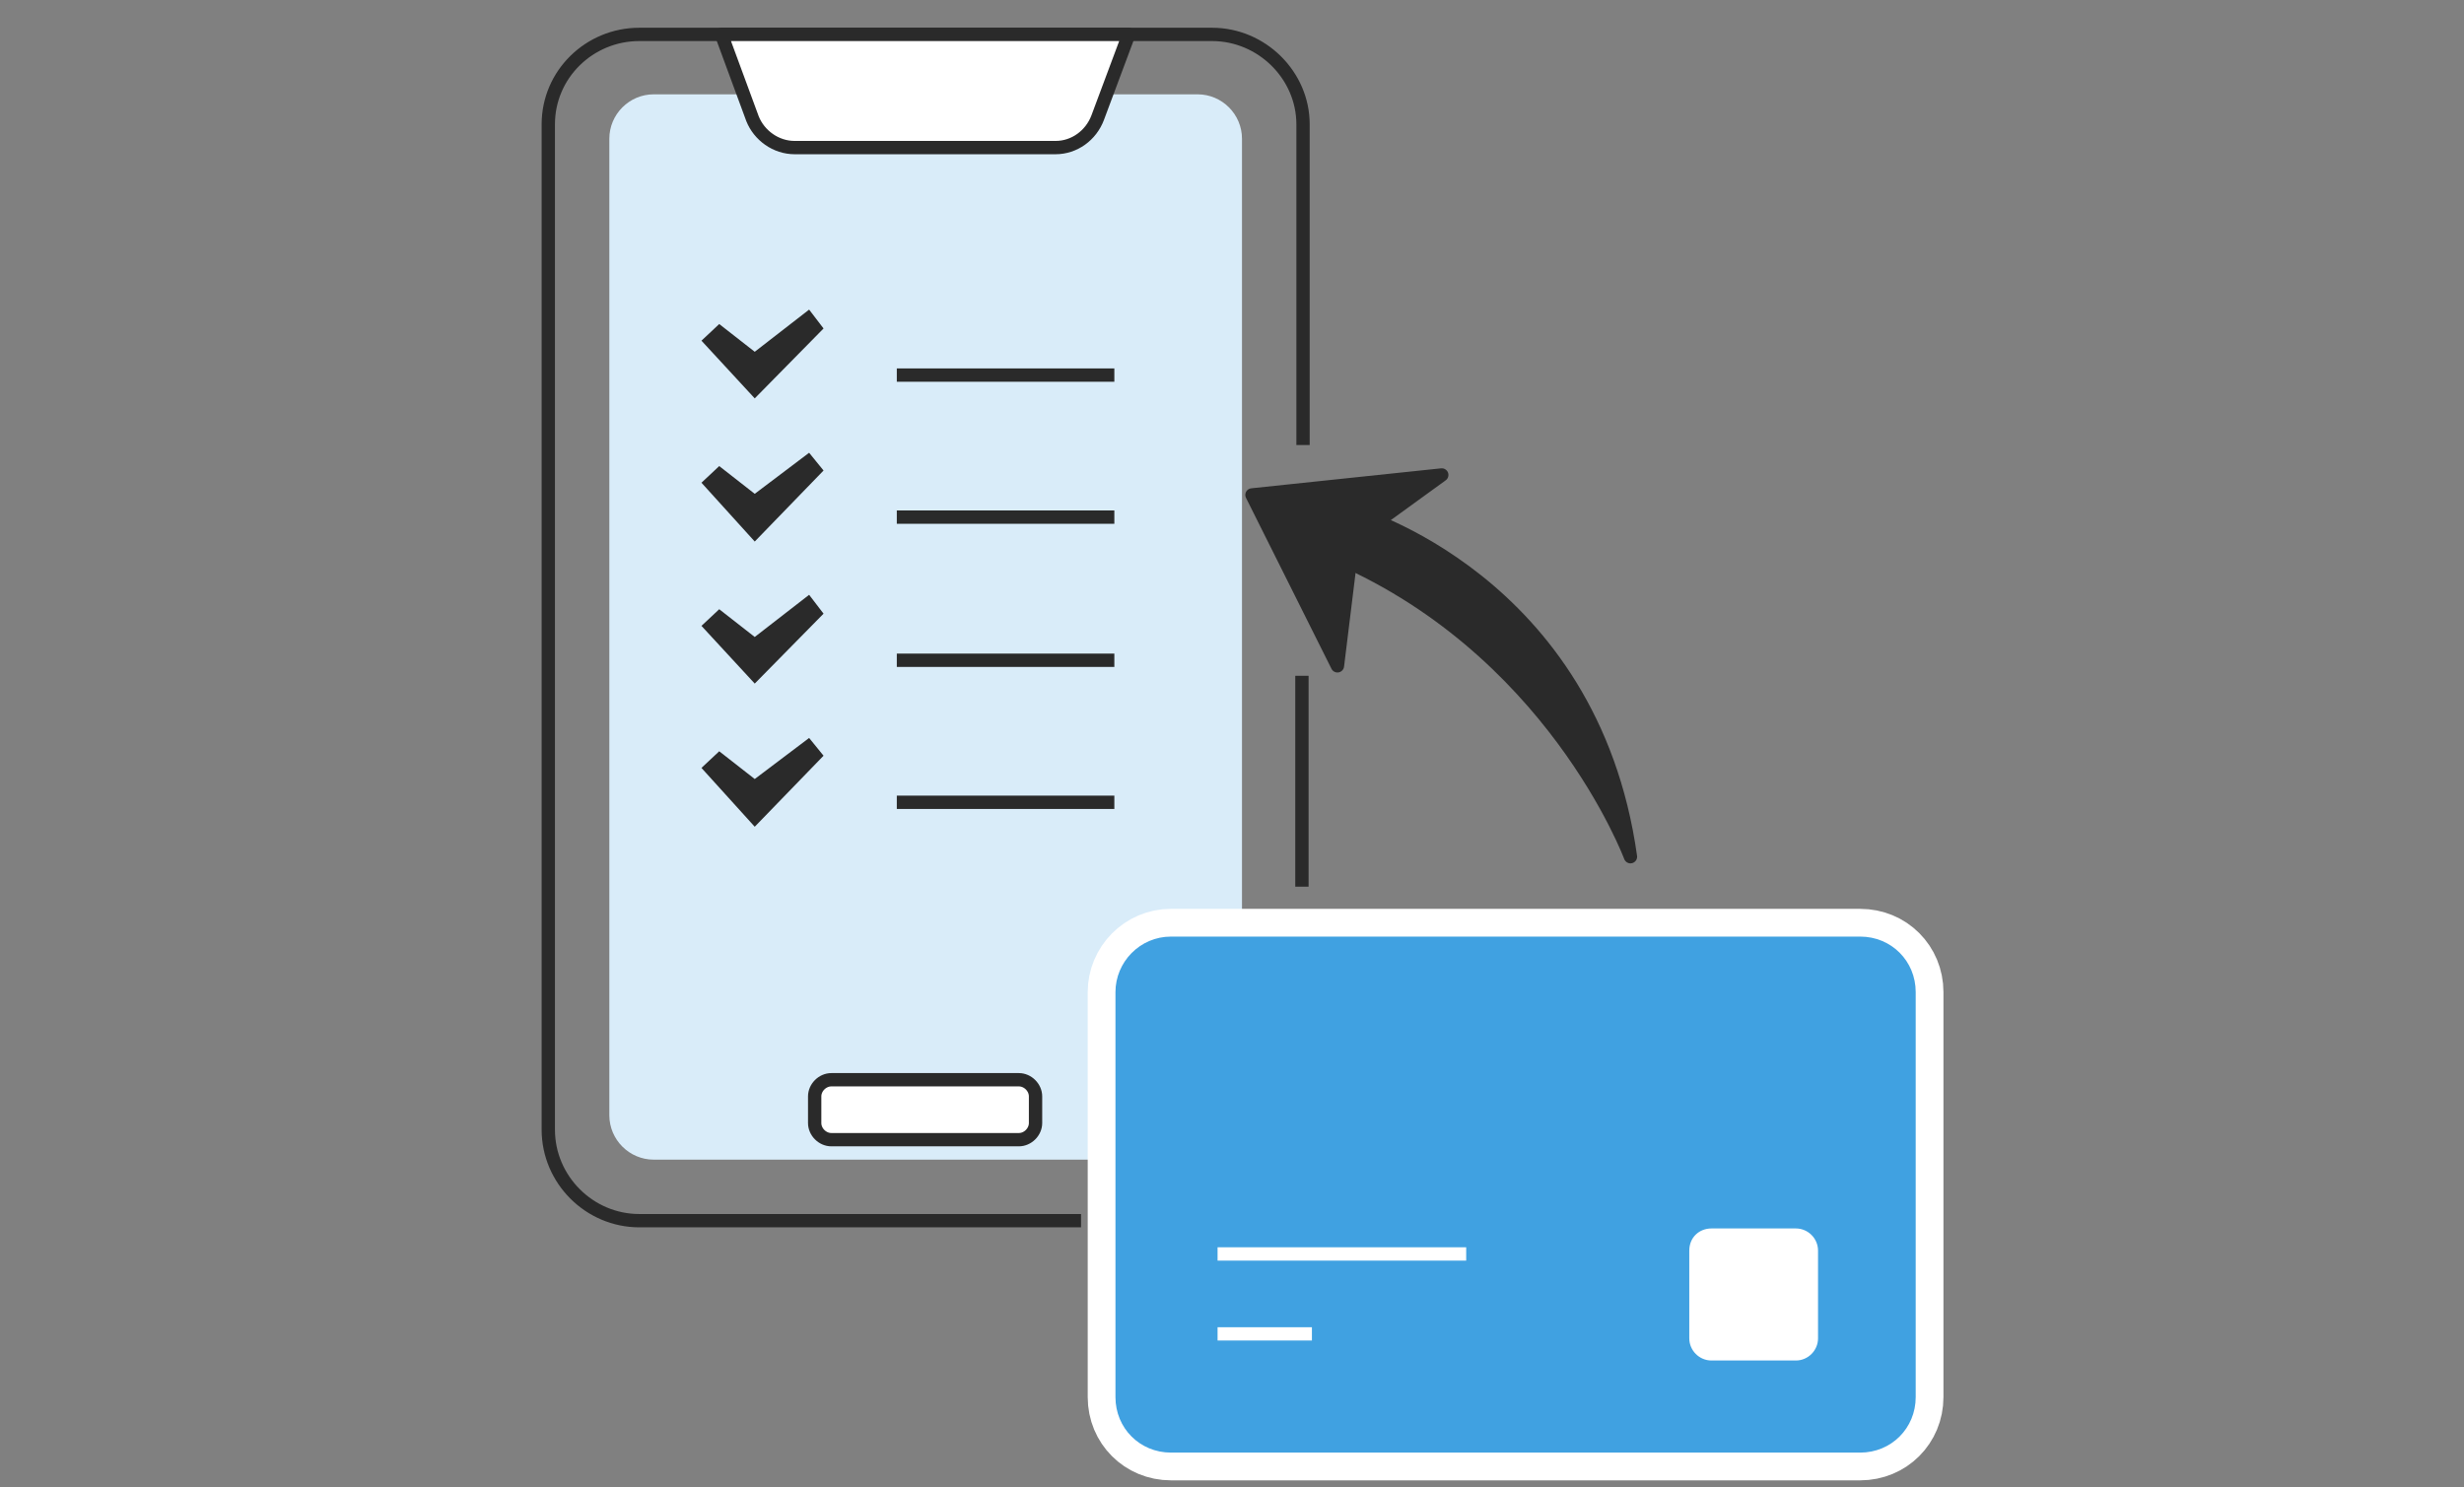
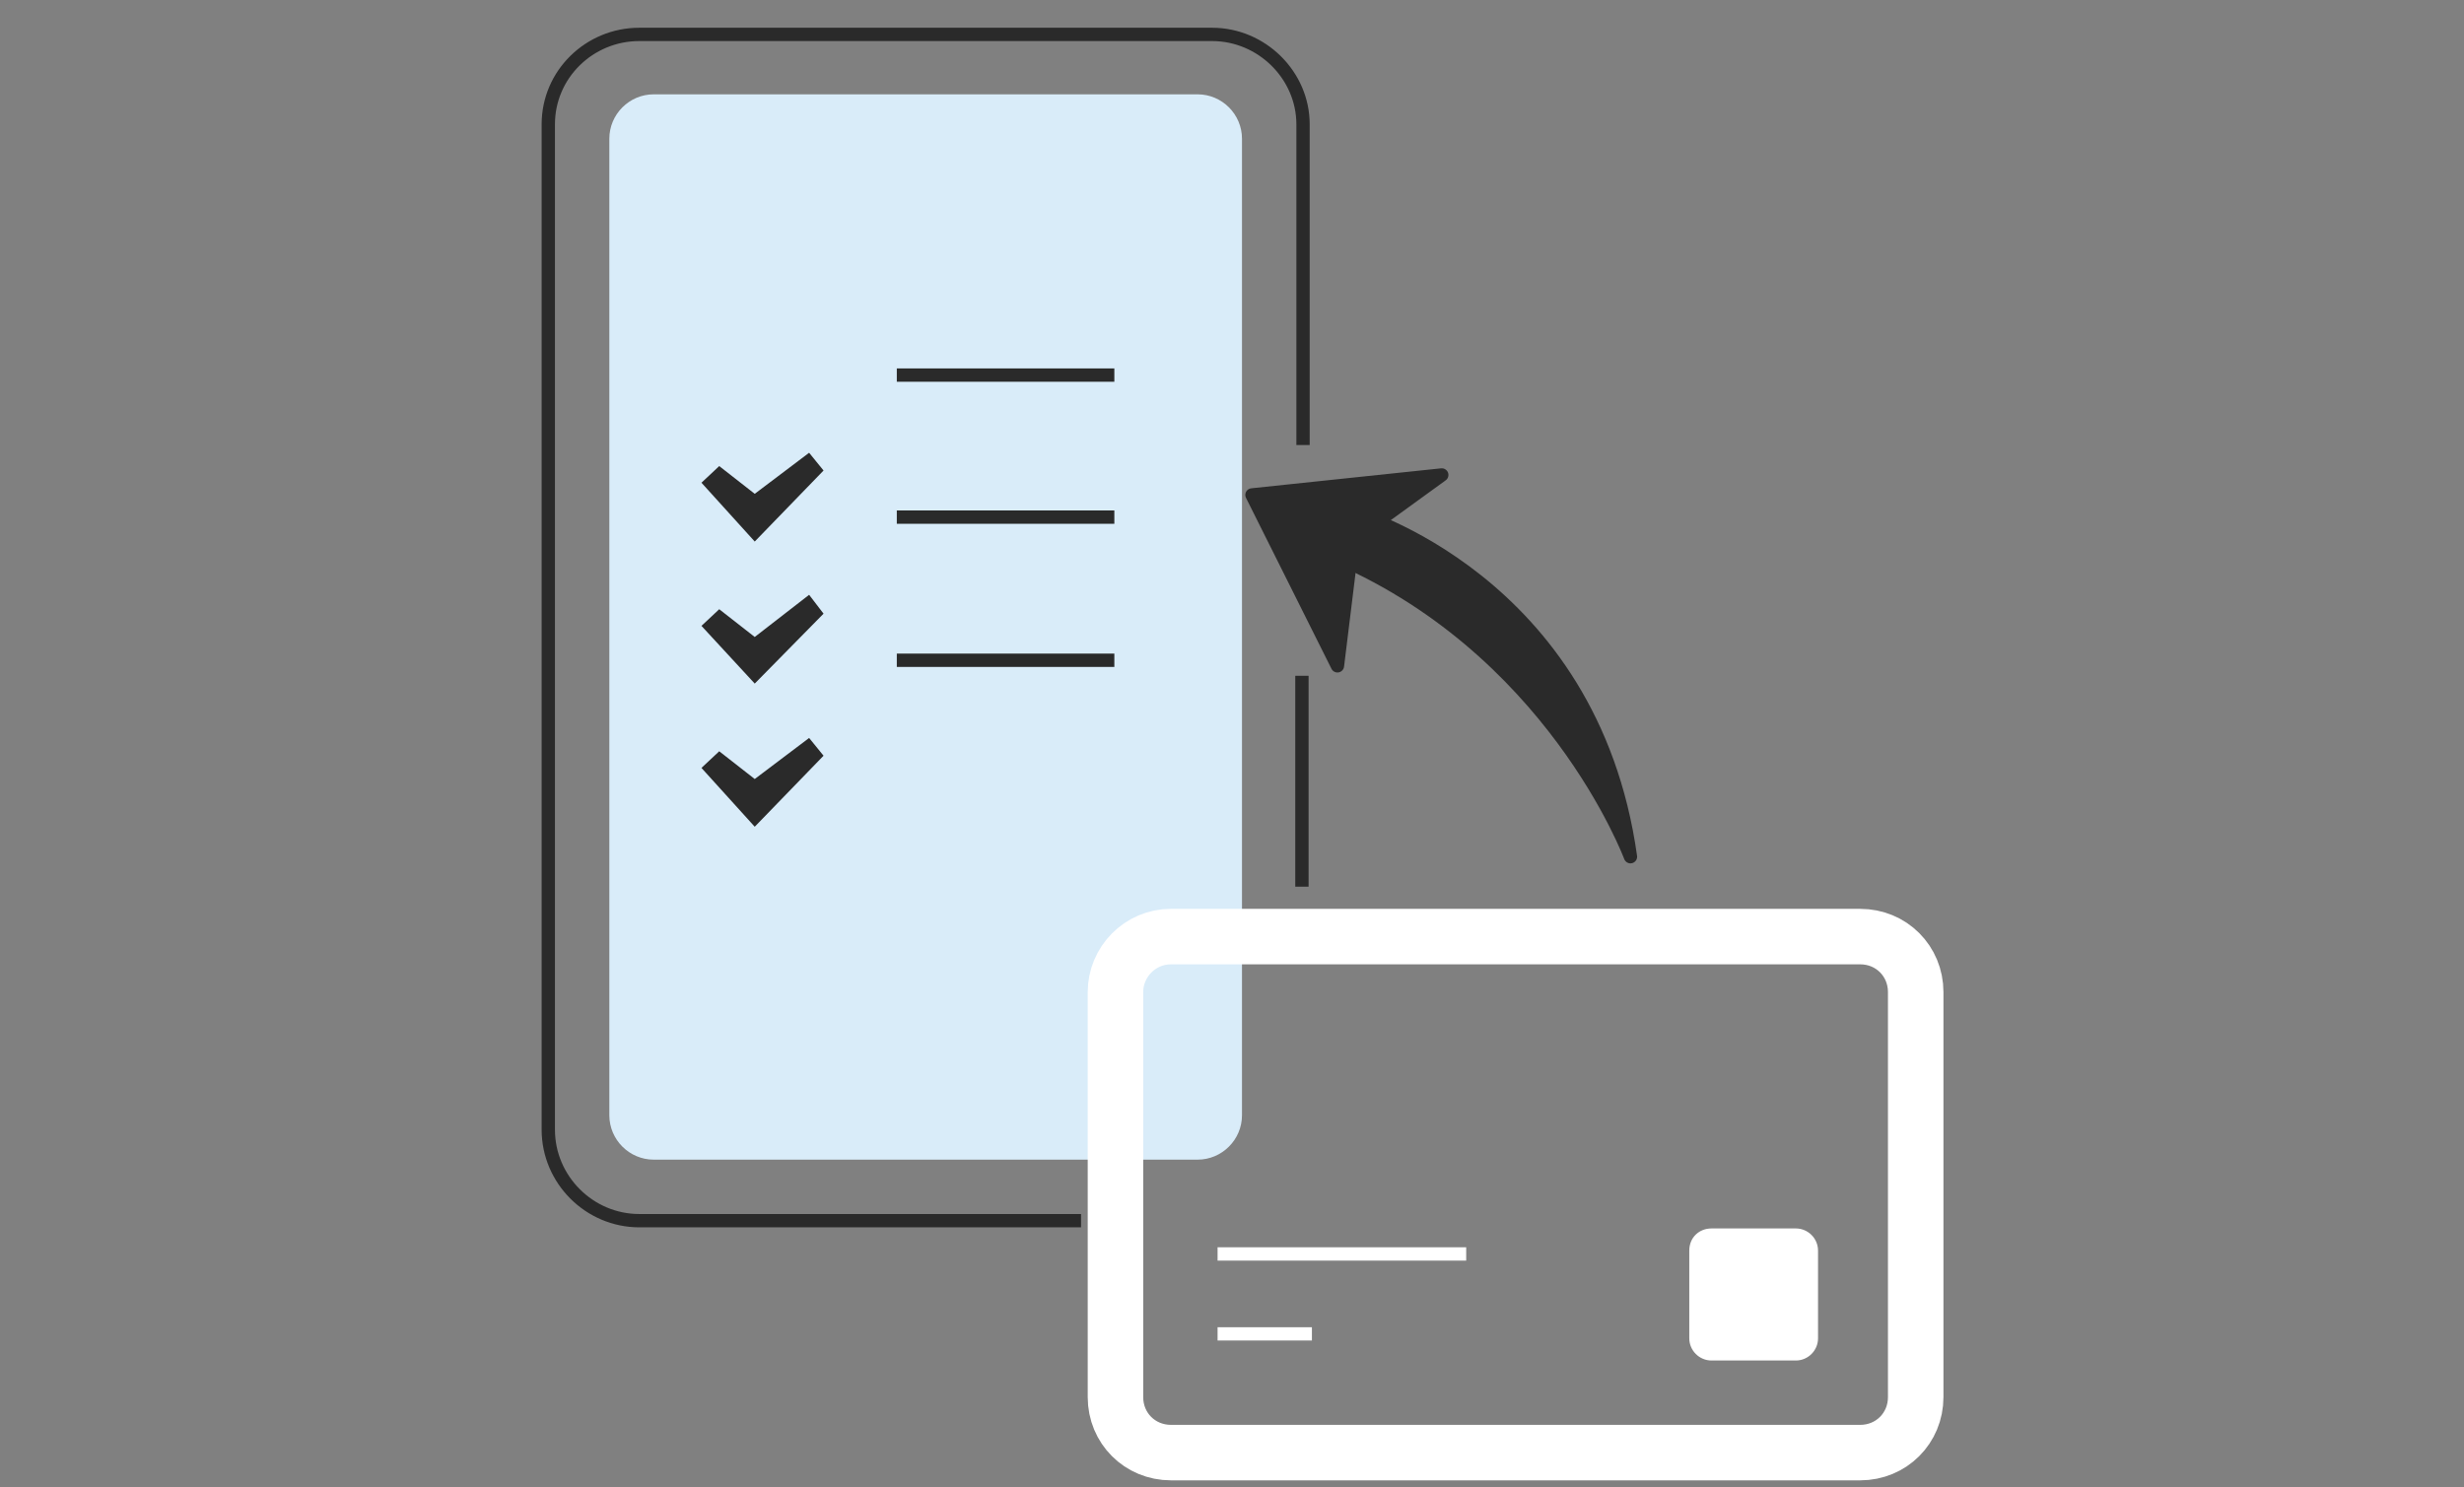
<svg xmlns="http://www.w3.org/2000/svg" version="1.1" id="a" x="0px" y="0px" viewBox="0 0 222 134" style="enable-background:new 0 0 222 134;" xml:space="preserve">
  <rect x="0" y="0" width="222" height="134" fill="#808080" stroke="none" />
  <style type="text/css">
	.st0{fill:#D9ECF9;}
	.st1{fill:none;stroke:#2A2A2A;stroke-width:1.2;stroke-linecap:square;stroke-linejoin:round;}
	.st2{fill:#FFFFFF;stroke:#2A2A2A;stroke-width:1.2;stroke-linecap:square;stroke-linejoin:round;}
	.st3{fill:none;stroke:#FFFFFF;stroke-width:5;stroke-miterlimit:10;}
	.st4{fill:#40A1E1;}
	.st5{fill:#FFFFFF;}
	.st6{fill:none;stroke:#FFFFFF;stroke-width:1.2;stroke-linecap:square;stroke-linejoin:round;}
	.st7{fill:#2A2A2A;}
	.st8{fill:#2A2A2A;stroke:#2A2A2A;stroke-width:1.2;stroke-linecap:square;stroke-linejoin:round;}
</style>
  <path class="st0" d="M111.9,12.5v88c0,2.2-1.8,4-4,4h-49c-2.2,0-4-1.8-4-4v-88c0-2.2,1.8-4,4-4h49C110.1,8.5,111.9,10.3,111.9,12.5z  " />
  <g>
    <line class="st1" x1="117.3" y1="61.5" x2="117.3" y2="79.3" />
    <path class="st1" d="M96.8,110H57.6c-4.5,0-8.2-3.7-8.2-8.2V11.2c0-4.5,3.7-8.1,8.2-8.1h51.6c4.5,0,8.2,3.7,8.2,8.1v28.3" />
-     <path class="st2" d="M74.9,97.3h16.9c0.8,0,1.5,0.7,1.5,1.5v2.4c0,0.8-0.7,1.5-1.5,1.5H74.9c-0.8,0-1.5-0.7-1.5-1.5v-2.4   C73.4,98,74.1,97.3,74.9,97.3z" />
-     <path class="st2" d="M95.1,13.3H71.6c-1.7,0-3.2-1.1-3.8-2.6L65,3.1h36.7l-2.8,7.5C98.3,12.2,96.8,13.3,95.1,13.3z" />
  </g>
  <g>
    <g>
      <path class="st3" d="M105.5,84.4h62.1c2.8,0,5,2.2,5,5v36.5c0,2.8-2.2,5-5,5h-62.1c-2.8,0-5-2.2-5-5V89.4    C100.5,86.7,102.7,84.4,105.5,84.4z" />
-       <path class="st4" d="M105.5,84.4h62.1c2.8,0,5,2.2,5,5v36.5c0,2.8-2.2,5-5,5h-62.1c-2.8,0-5-2.2-5-5V89.4    C100.5,86.7,102.7,84.4,105.5,84.4z" />
    </g>
    <path class="st5" d="M154.2,110.7h7.6c1.1,0,2,0.9,2,2v7.9c0,1.1-0.9,2-2,2h-7.6c-1.1,0-2-0.9-2-2v-7.9   C152.2,111.5,153.1,110.7,154.2,110.7z" />
    <g>
      <line class="st6" x1="117.6" y1="120.2" x2="110.3" y2="120.2" />
      <line class="st6" x1="131.5" y1="113" x2="110.3" y2="113" />
    </g>
  </g>
  <g>
    <g>
-       <polygon class="st7" points="68,35.9 63.2,30.7 64.8,29.2 68,31.7 72.9,27.9 74.2,29.6   " />
      <line class="st1" x1="81.4" y1="33.8" x2="99.8" y2="33.8" />
    </g>
    <g>
      <polygon class="st7" points="68,48.8 63.2,43.5 64.8,42 68,44.5 72.9,40.8 74.2,42.4   " />
      <line class="st1" x1="81.4" y1="46.6" x2="99.8" y2="46.6" />
    </g>
    <g>
      <polygon class="st7" points="68,61.6 63.2,56.4 64.8,54.9 68,57.4 72.9,53.6 74.2,55.3   " />
      <line class="st1" x1="81.4" y1="59.5" x2="99.8" y2="59.5" />
    </g>
    <g>
      <polygon class="st7" points="68,74.5 63.2,69.2 64.8,67.7 68,70.2 72.9,66.5 74.2,68.1   " />
-       <line class="st1" x1="81.4" y1="72.3" x2="99.8" y2="72.3" />
    </g>
  </g>
  <g>
    <path class="st8" d="M121.9,46.2c0,0,21.5,6,25,31c0,0-7.1-19.1-27.4-27.4L121.9,46.2L121.9,46.2z" />
    <polygon class="st8" points="129.9,42.8 112.8,44.6 120.5,60 121.9,48.6  " />
  </g>
</svg>